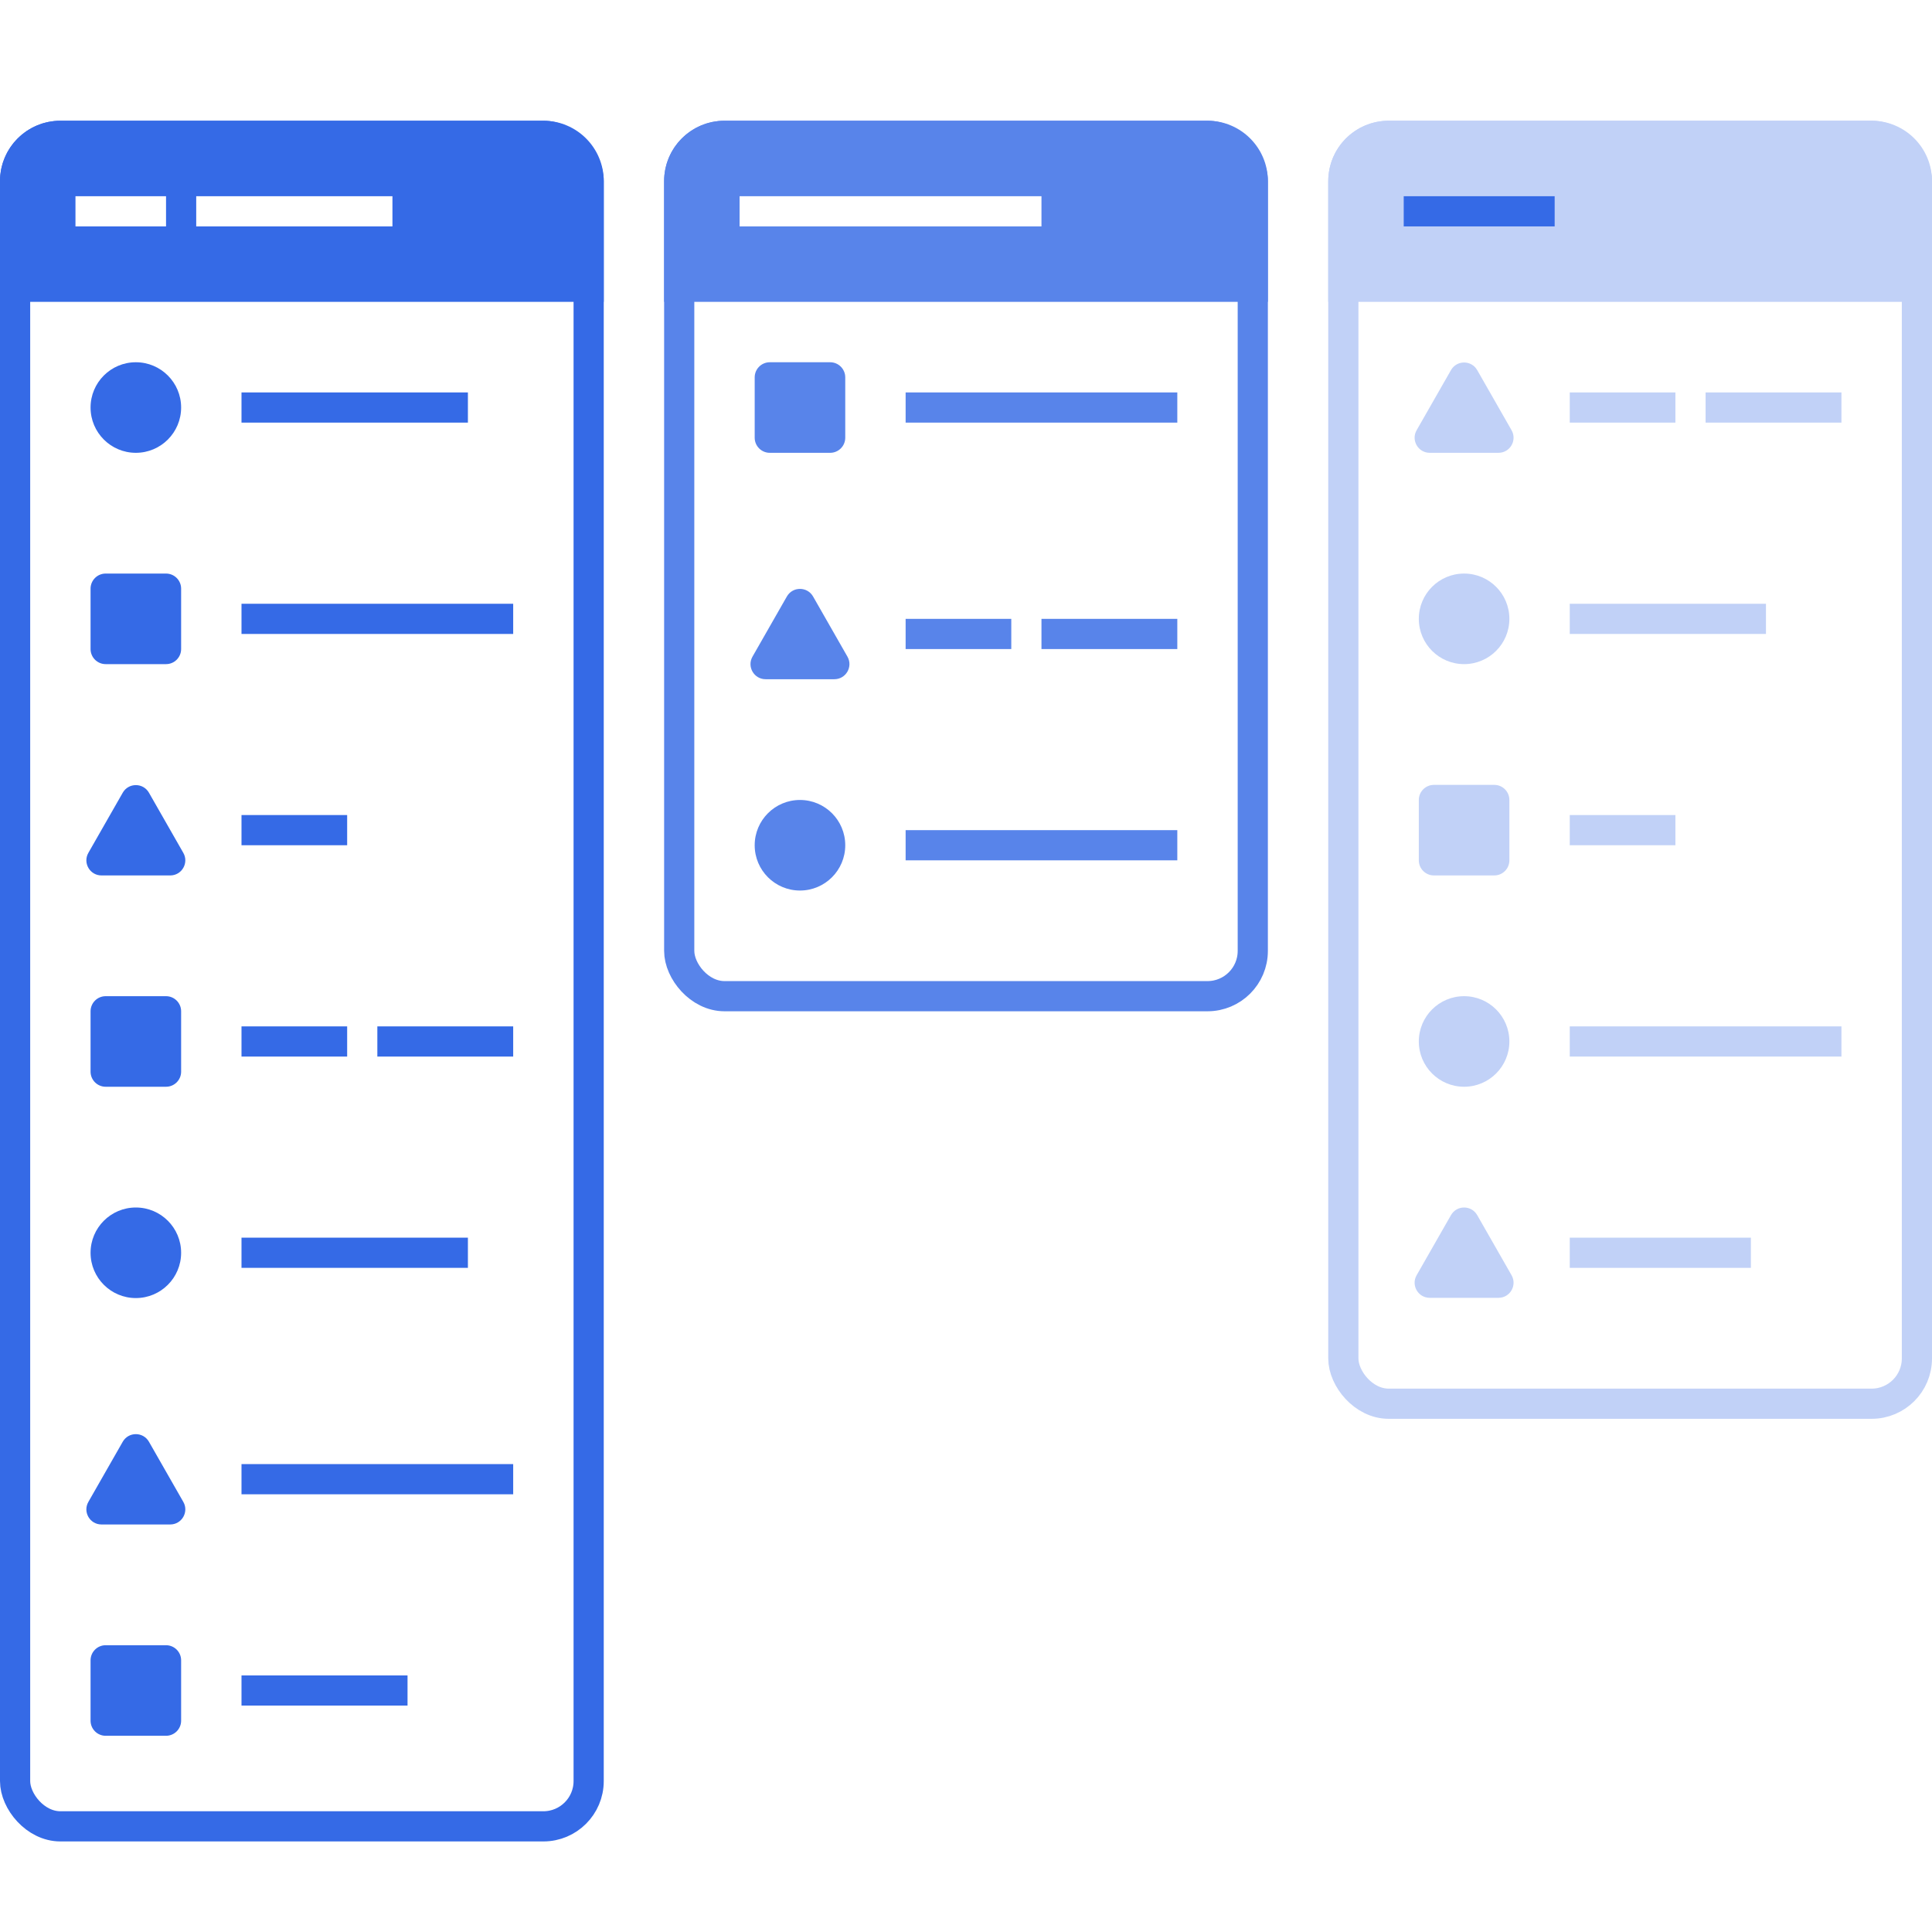
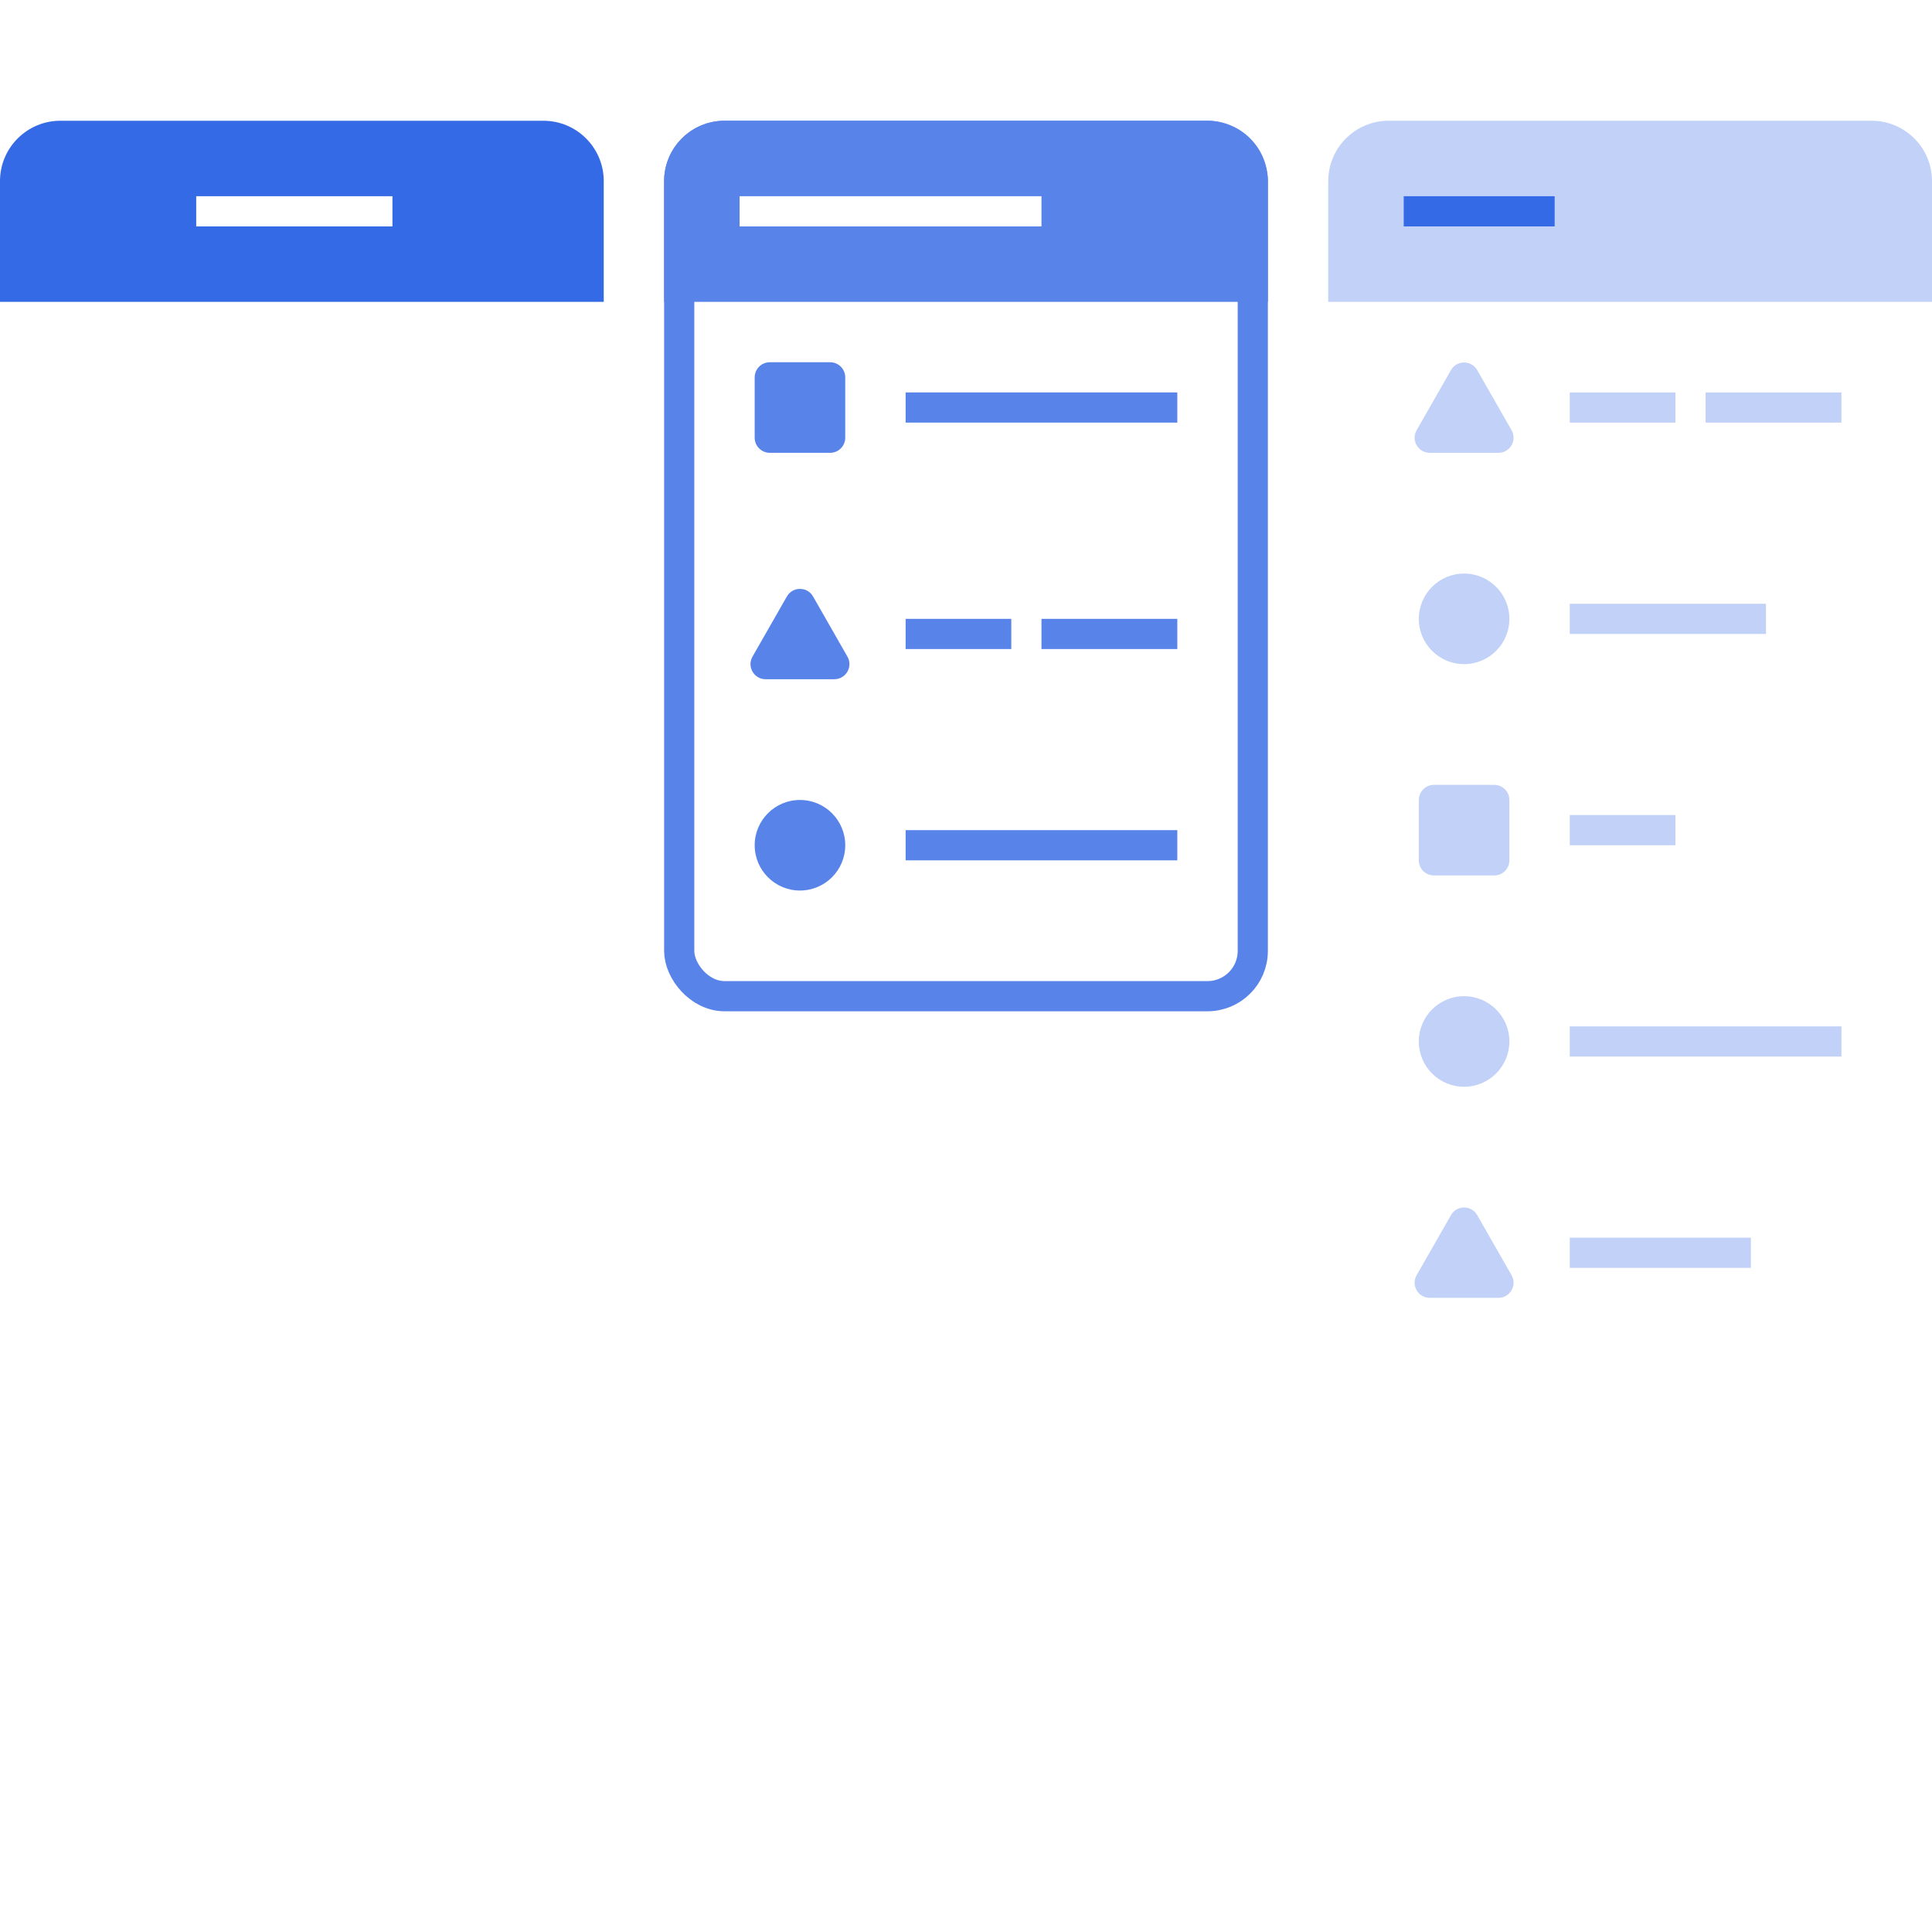
<svg xmlns="http://www.w3.org/2000/svg" width="128" height="128" viewBox="0 0 128 128" fill="none">
  <rect width="128" height="128" fill="white" />
  <rect x="45" y="9" width="38" height="57" rx="3" fill="white" stroke="#5884EA" stroke-width="2" />
  <path fill-rule="evenodd" clip-rule="evenodd" d="M51 24C50.448 24 50 24.448 50 25V29C50 29.552 50.448 30 51 30H55C55.552 30 56 29.552 56 29V25C56 24.448 55.552 24 55 24H51ZM60 26H78V28H60V26ZM53.868 39.519C53.484 38.848 52.516 38.848 52.132 39.519L49.855 43.504C49.474 44.17 49.955 45 50.723 45H55.277C56.045 45 56.526 44.17 56.145 43.504L53.868 39.519ZM60 41H67V43H60V41ZM69 41H78V43H69V41ZM53 53C51.343 53 50 54.343 50 56C50 57.657 51.343 59 53 59C54.657 59 56 57.657 56 56C56 54.343 54.657 53 53 53ZM78 55V57H60V55H78Z" fill="#5884EA" />
  <path d="M44 12C44 9.791 45.791 8 48 8H80C82.209 8 84 9.791 84 12V20H44V12Z" fill="#5884EA" />
  <rect x="49" y="13" width="20" height="2" fill="white" />
-   <rect x="1" y="9" width="38" height="112" rx="3" fill="white" stroke="#356AE6" stroke-width="2" />
  <path d="M0 12C0 9.791 1.791 8 4 8H36C38.209 8 40 9.791 40 12V20H0V12Z" fill="#356AE6" />
-   <rect x="5" y="13" width="6" height="2" fill="white" />
  <rect x="13" y="13" width="13" height="2" fill="white" />
-   <path fill-rule="evenodd" clip-rule="evenodd" d="M9 30C10.657 30 12 28.657 12 27C12 25.343 10.657 24 9 24C7.343 24 6 25.343 6 27C6 28.657 7.343 30 9 30ZM31 26H16V28H31V26ZM16 40H34V42H16V40ZM23 54H16V56H23V54ZM16 82H31V84H16V82ZM34 99V97H16V99H34ZM16 111H27V113H16V111ZM7 38C6.448 38 6 38.448 6 39V43C6 43.552 6.448 44 7 44H11C11.552 44 12 43.552 12 43V39C12 38.448 11.552 38 11 38H7ZM16 68H23V70H16V68ZM34 68H25V70H34V68ZM6 67C6 66.448 6.448 66 7 66H11C11.552 66 12 66.448 12 67V71C12 71.552 11.552 72 11 72H7C6.448 72 6 71.552 6 71V67ZM7 109C6.448 109 6 109.448 6 110V114C6 114.552 6.448 115 7 115H11C11.552 115 12 114.552 12 114V110C12 109.448 11.552 109 11 109H7ZM8.132 52.519C8.516 51.848 9.484 51.848 9.868 52.519L12.145 56.504C12.526 57.17 12.045 58 11.277 58H6.723C5.955 58 5.474 57.17 5.855 56.504L8.132 52.519ZM8.132 95.519C8.516 94.848 9.484 94.848 9.868 95.519L12.145 99.504C12.526 100.171 12.045 101 11.277 101H6.723C5.955 101 5.474 100.171 5.855 99.504L8.132 95.519ZM9 86C10.657 86 12 84.657 12 83C12 81.343 10.657 80 9 80C7.343 80 6 81.343 6 83C6 84.657 7.343 86 9 86Z" fill="#356AE6" />
-   <rect x="89" y="9" width="38" height="84" rx="3" fill="white" stroke="#C1D1F7" stroke-width="2" />
  <path d="M88 12C88 9.791 89.791 8 92 8H124C126.209 8 128 9.791 128 12V20H88V12Z" fill="#C1D1F7" />
  <rect x="93" y="13" width="10" height="2" fill="#356AE6" />
  <path fill-rule="evenodd" clip-rule="evenodd" d="M97.868 24.52C97.484 23.848 96.516 23.848 96.132 24.52L93.855 28.504C93.474 29.171 93.955 30 94.723 30H99.277C100.045 30 100.526 29.171 100.145 28.504L97.868 24.52ZM104 26H111V28H104V26ZM104 40H117V42H104V40ZM111 54H104V56H111V54ZM116 82H104V84H116V82ZM122 68V70H104V68H122ZM113 26H122V28H113V26ZM96.132 80.504C96.516 79.832 97.484 79.832 97.868 80.504L100.145 84.488C100.526 85.155 100.045 85.984 99.277 85.984H94.723C93.955 85.984 93.474 85.155 93.855 84.488L96.132 80.504ZM97 44C98.657 44 100 42.657 100 41C100 39.343 98.657 38 97 38C95.343 38 94 39.343 94 41C94 42.657 95.343 44 97 44ZM100 69C100 70.657 98.657 72 97 72C95.343 72 94 70.657 94 69C94 67.343 95.343 66 97 66C98.657 66 100 67.343 100 69ZM95 52C94.448 52 94 52.448 94 53V57C94 57.552 94.448 58 95 58H99C99.552 58 100 57.552 100 57V53C100 52.448 99.552 52 99 52H95Z" fill="#C1D1F7" />
</svg>